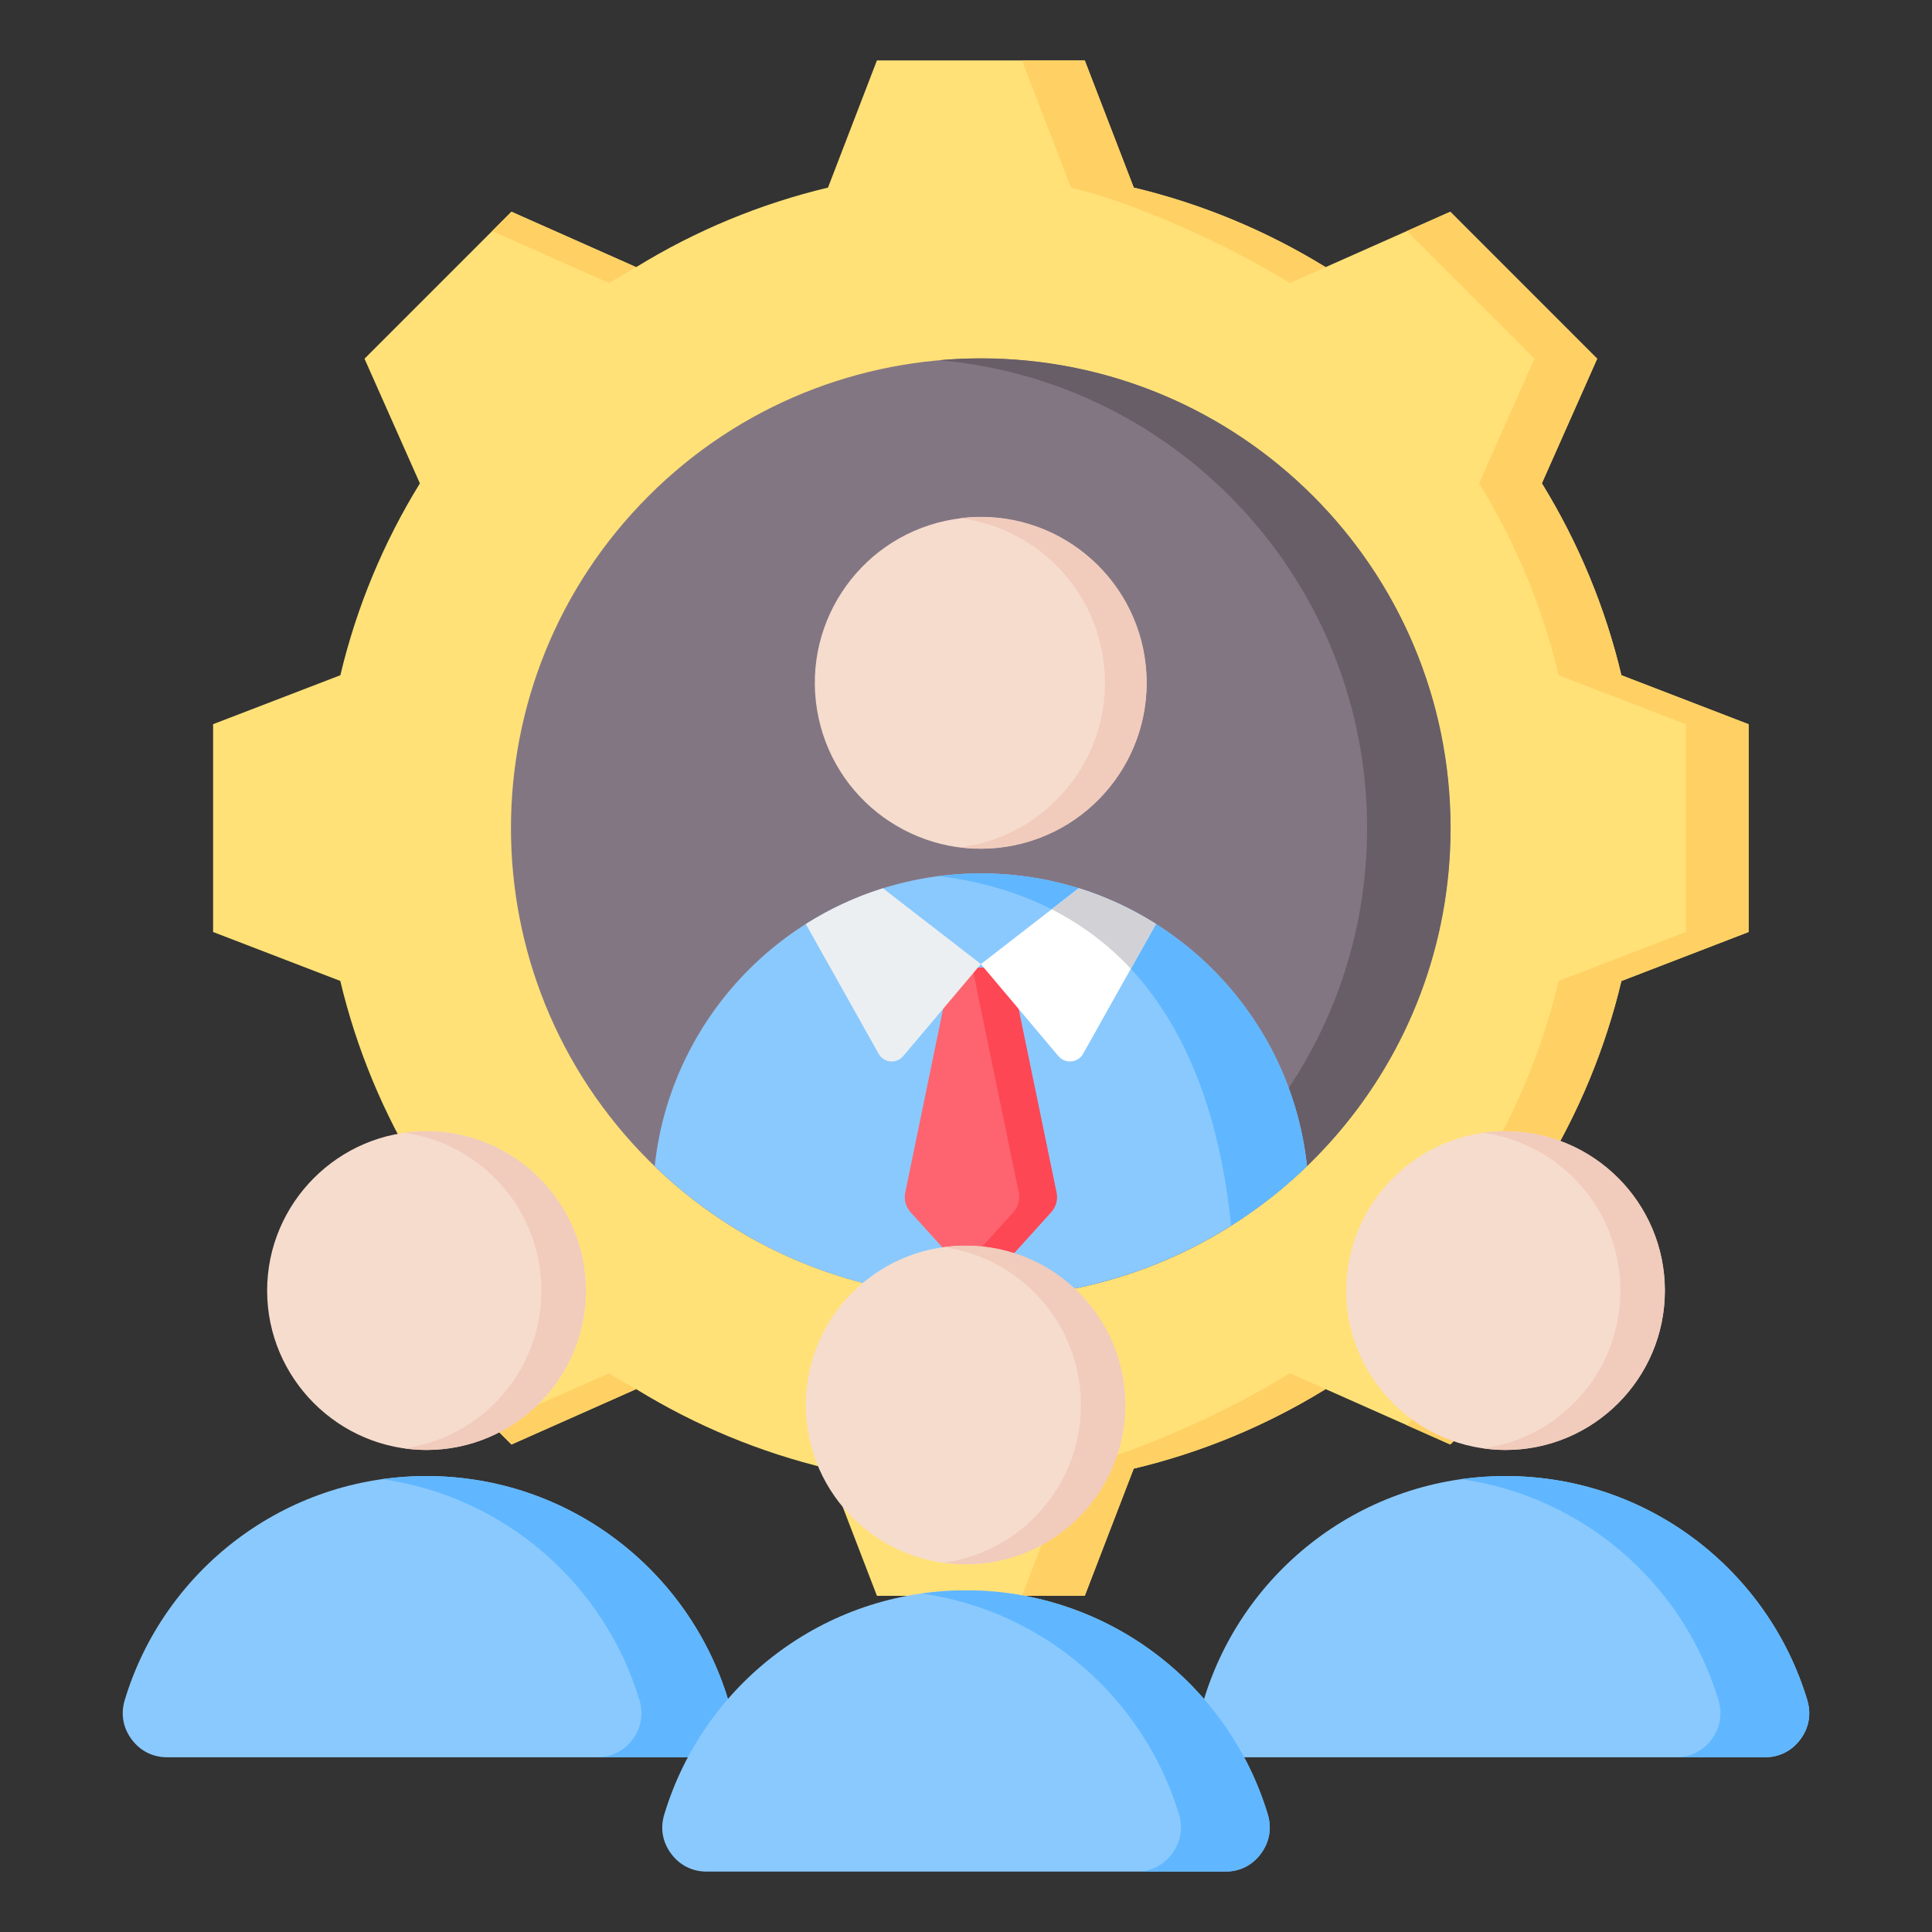
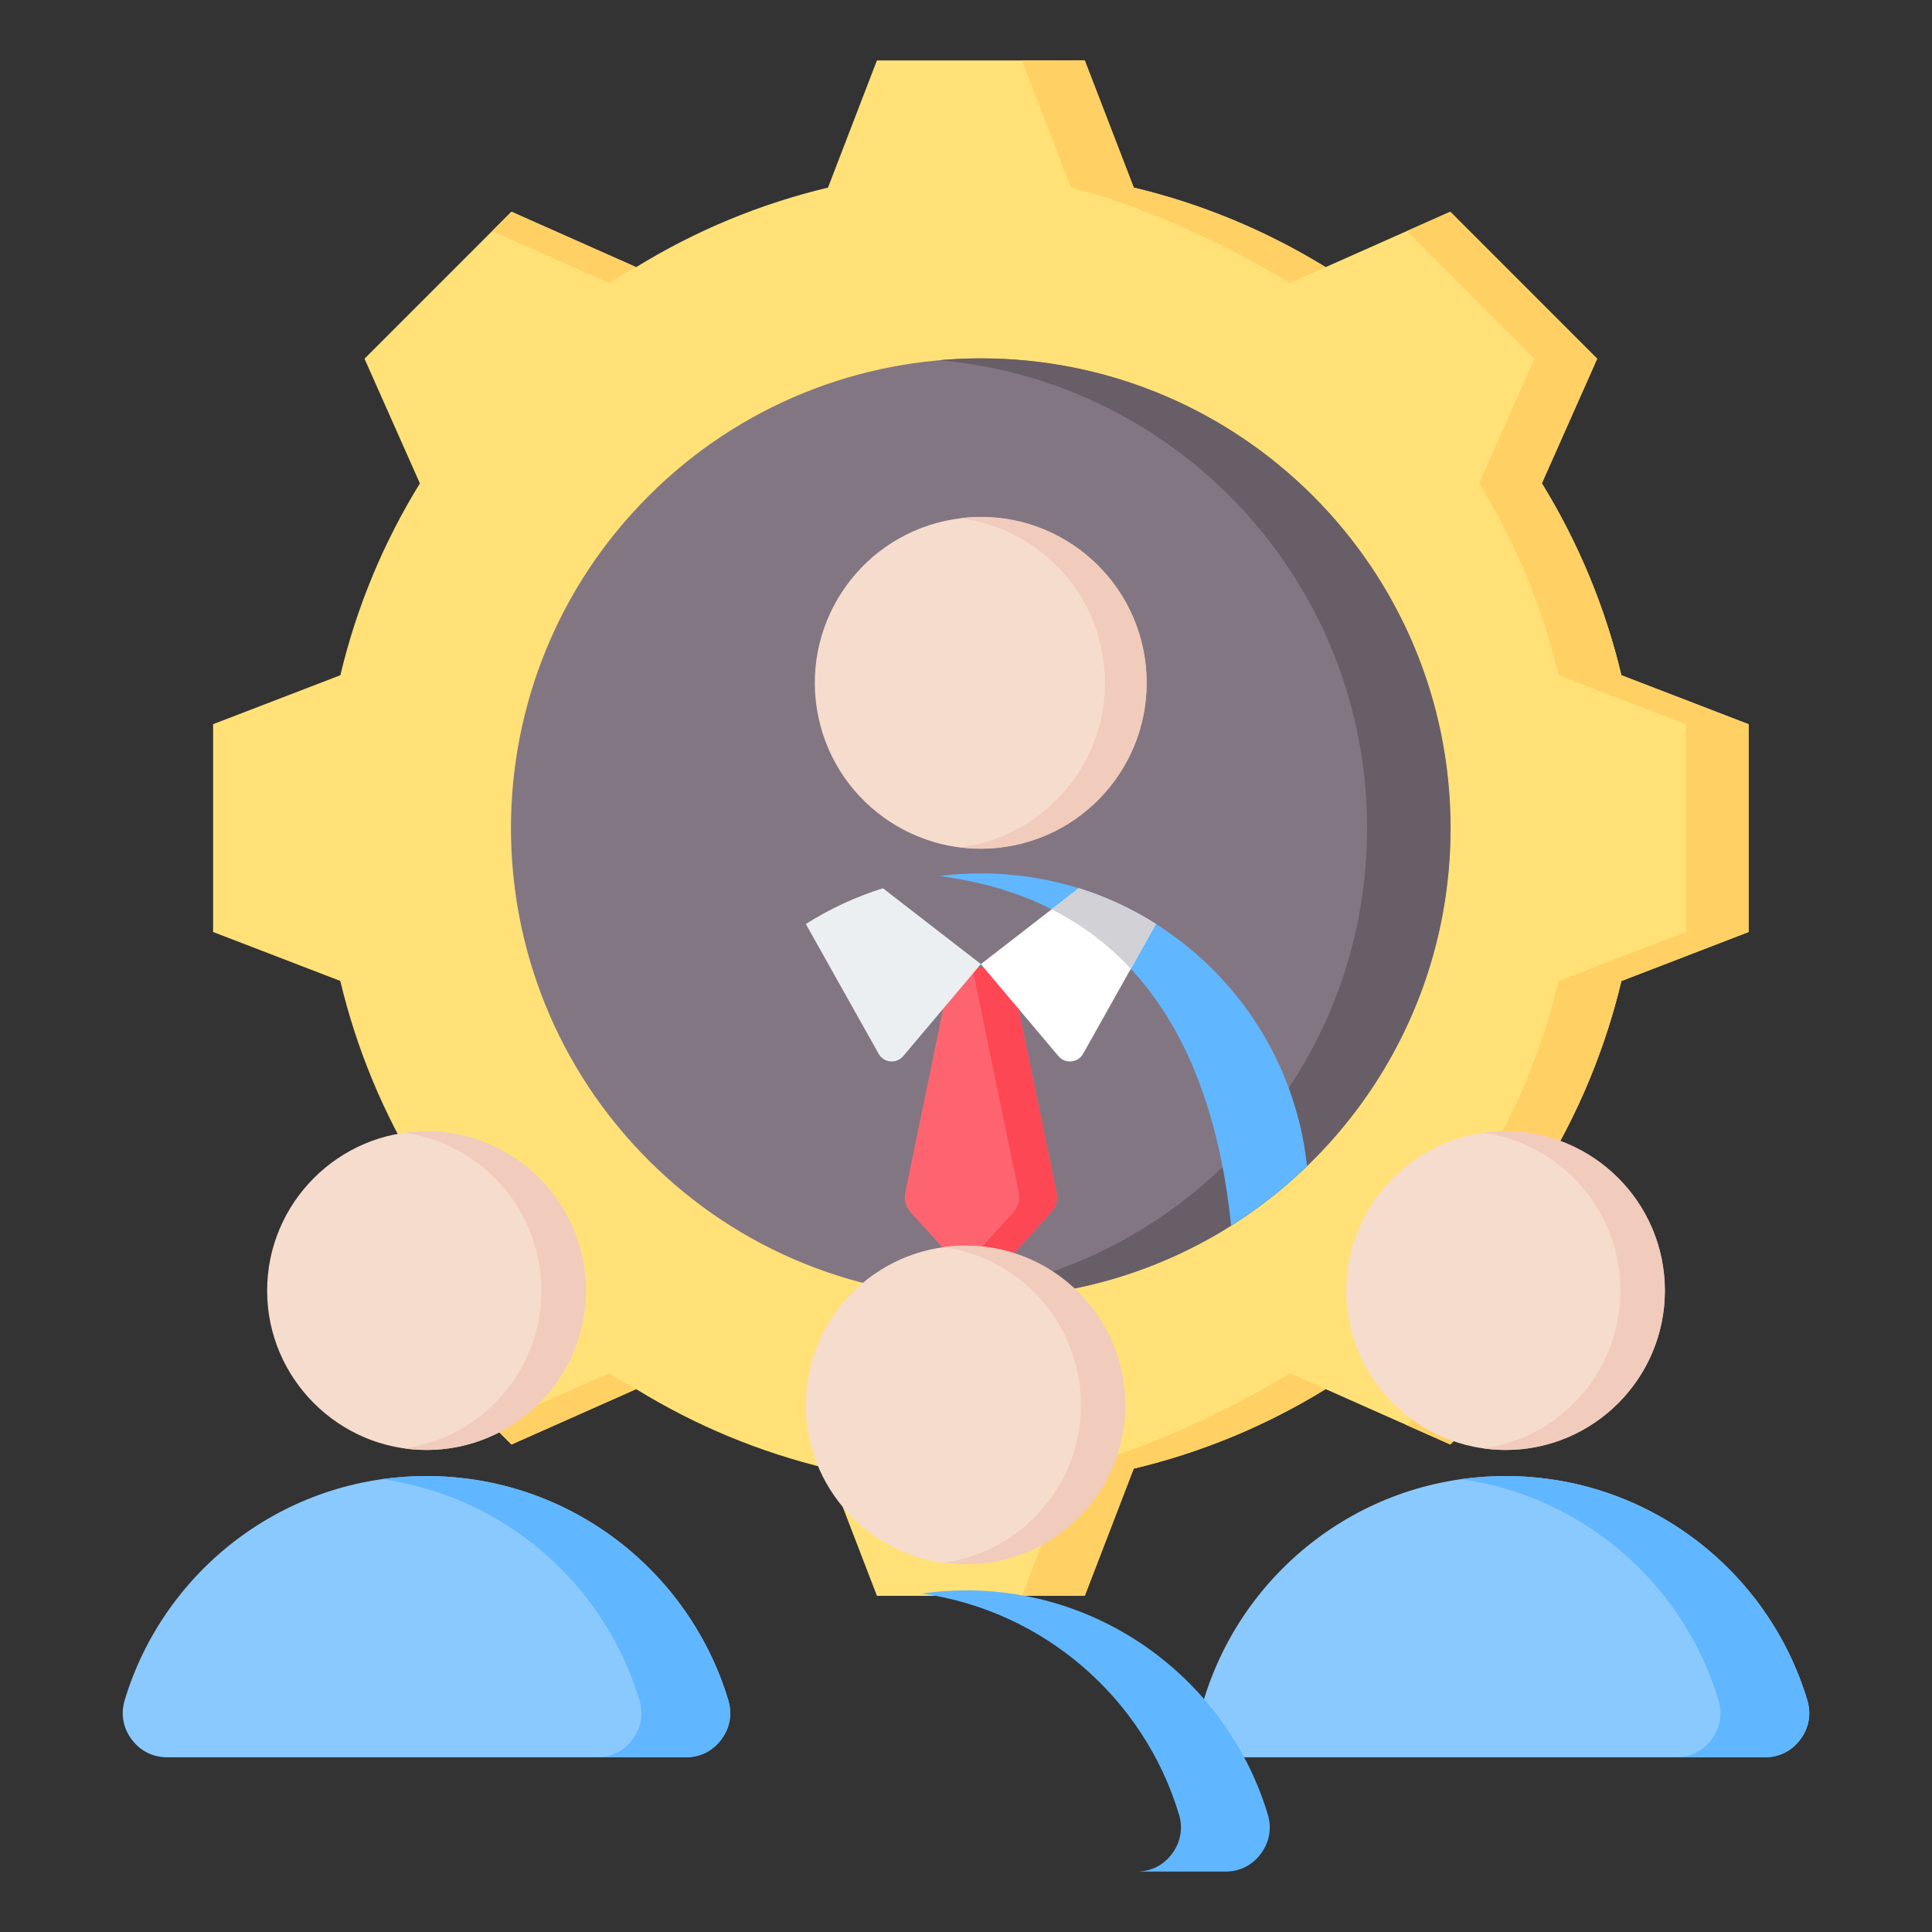
<svg xmlns="http://www.w3.org/2000/svg" width="30" height="30" viewBox="0 0 30 30" fill="none">
  <rect x="0" y="0" width="30" height="30" fill="#333333" stroke="none" />
  <path fill-rule="evenodd" clip-rule="evenodd" d="M17.605 2.913C18.657 3.164 19.662 3.581 20.584 4.148L22.52 3.288L24.801 5.57L23.942 7.505C24.509 8.427 24.927 9.433 25.177 10.485L27.152 11.246V14.472L25.177 15.233C24.926 16.285 24.509 17.291 23.942 18.212L24.801 20.148L22.52 22.43L20.584 21.57C19.663 22.137 18.657 22.555 17.604 22.805L16.844 24.78H13.617L12.857 22.805C11.804 22.554 10.799 22.137 9.878 21.57L7.942 22.43L5.66 20.148L6.52 18.213C5.952 17.291 5.535 16.285 5.284 15.232L3.309 14.472V11.245L5.285 10.485C5.535 9.433 5.952 8.427 6.52 7.506L5.66 5.57L7.942 3.288L9.878 4.148C10.799 3.581 11.804 3.164 12.857 2.913L13.617 0.938H16.844L17.605 2.913Z" fill="#FFE177" />
  <path fill-rule="evenodd" clip-rule="evenodd" d="M9.878 21.57L7.942 22.43L7.642 22.13L9.457 21.324C9.595 21.41 9.736 21.491 9.878 21.57ZM17.605 2.913C18.643 3.16 19.635 3.57 20.546 4.125C20.558 4.133 20.571 4.141 20.584 4.148L20.031 4.394C19.109 3.827 17.683 3.164 16.63 2.913L15.87 0.938H16.844L17.605 2.913ZM7.642 3.588L7.942 3.288L9.878 4.148C9.736 4.227 9.595 4.309 9.457 4.394L7.642 3.588ZM21.845 3.588L22.52 3.288L24.801 5.57L23.942 7.505C24.509 8.427 24.927 9.433 25.177 10.485L27.152 11.246V14.472L25.177 15.233C24.926 16.285 24.509 17.291 23.942 18.212L24.801 20.148L22.52 22.43L21.845 22.13L23.827 20.148L22.967 18.212C23.535 17.291 23.952 16.285 24.202 15.233L26.178 14.472V11.246L24.203 10.485C23.952 9.433 23.535 8.427 22.968 7.505L23.827 5.57L21.845 3.588ZM20.547 21.593C19.636 22.149 18.643 22.558 17.604 22.805L16.844 24.78H15.87L16.63 22.805C17.683 22.555 19.11 21.892 20.031 21.324L20.584 21.57C20.572 21.577 20.559 21.585 20.547 21.593Z" fill="#FFD064" />
  <path fill-rule="evenodd" clip-rule="evenodd" d="M19.352 27.287H27.403C27.628 27.287 27.822 27.189 27.956 27.009C28.091 26.828 28.128 26.614 28.063 26.398C27.456 24.386 25.588 22.92 23.378 22.92C21.167 22.92 19.299 24.386 18.692 26.398C18.627 26.614 18.665 26.828 18.799 27.009C18.933 27.189 19.127 27.287 19.352 27.287Z" fill="#8AC9FE" />
  <path fill-rule="evenodd" clip-rule="evenodd" d="M27.403 27.287C27.628 27.287 27.822 27.189 27.956 27.009C28.091 26.828 28.128 26.614 28.063 26.398C27.456 24.386 25.588 22.92 23.378 22.92C23.143 22.92 22.913 22.937 22.688 22.968C24.591 23.237 26.142 24.599 26.684 26.398C26.749 26.614 26.712 26.828 26.578 27.009C26.443 27.189 26.25 27.287 26.024 27.287H27.403Z" fill="#60B7FF" />
  <path fill-rule="evenodd" clip-rule="evenodd" d="M23.378 22.515C24.74 22.515 25.852 21.403 25.852 20.041C25.852 18.678 24.74 17.566 23.378 17.566C22.015 17.566 20.904 18.678 20.904 20.041C20.904 21.403 22.015 22.515 23.378 22.515Z" fill="#F6DCCD" />
  <path fill-rule="evenodd" clip-rule="evenodd" d="M23.378 17.566C24.744 17.566 25.852 18.674 25.852 20.041C25.852 21.407 24.744 22.515 23.378 22.515C23.261 22.515 23.146 22.506 23.033 22.491C24.236 22.323 25.162 21.29 25.162 20.041C25.162 18.791 24.236 17.758 23.033 17.59C23.146 17.575 23.261 17.566 23.378 17.566Z" fill="#F1CBBC" />
  <path fill-rule="evenodd" clip-rule="evenodd" d="M2.597 27.287H10.648C10.873 27.287 11.067 27.189 11.201 27.009C11.336 26.828 11.373 26.614 11.308 26.398C10.701 24.386 8.833 22.92 6.622 22.92C4.412 22.92 2.544 24.386 1.937 26.398C1.872 26.614 1.909 26.828 2.044 27.009C2.178 27.189 2.372 27.287 2.597 27.287Z" fill="#8AC9FE" />
  <path fill-rule="evenodd" clip-rule="evenodd" d="M10.648 27.287C10.873 27.287 11.067 27.189 11.201 27.009C11.336 26.828 11.373 26.614 11.308 26.398C10.701 24.386 8.833 22.92 6.622 22.92C6.388 22.92 6.158 22.937 5.933 22.968C7.836 23.237 9.386 24.599 9.929 26.398C9.994 26.614 9.957 26.828 9.823 27.009C9.688 27.189 9.494 27.287 9.269 27.287H10.648Z" fill="#60B7FF" />
  <path fill-rule="evenodd" clip-rule="evenodd" d="M6.622 22.515C7.985 22.515 9.097 21.403 9.097 20.041C9.097 18.678 7.985 17.566 6.622 17.566C5.26 17.566 4.148 18.678 4.148 20.041C4.148 21.403 5.26 22.515 6.622 22.515Z" fill="#F6DCCD" />
  <path fill-rule="evenodd" clip-rule="evenodd" d="M6.622 17.566C7.989 17.566 9.097 18.674 9.097 20.041C9.097 21.407 7.989 22.515 6.622 22.515C6.505 22.515 6.39 22.506 6.278 22.491C7.481 22.323 8.407 21.29 8.407 20.041C8.407 18.791 7.481 17.758 6.278 17.59C6.39 17.575 6.505 17.566 6.622 17.566Z" fill="#F1CBBC" />
  <path d="M20.385 18.017C23.233 15.168 23.233 10.55 20.385 7.702C17.537 4.854 12.919 4.854 10.071 7.702C7.222 10.55 7.222 15.168 10.071 18.017C12.919 20.865 17.537 20.865 20.385 18.017Z" fill="#837683" />
  <path fill-rule="evenodd" clip-rule="evenodd" d="M21.228 12.859C21.228 14.351 20.78 15.738 20.011 16.894C19.715 17.34 19.37 17.752 18.985 18.121C17.82 19.239 16.285 19.975 14.582 20.125C14.796 20.143 15.012 20.153 15.231 20.153C15.585 20.153 15.934 20.128 16.275 20.079C16.319 20.073 16.363 20.066 16.406 20.059C19.876 19.497 22.525 16.487 22.525 12.859C22.525 8.83 19.259 5.564 15.231 5.564C15.012 5.564 14.796 5.574 14.582 5.593C18.307 5.921 21.228 9.049 21.228 12.859Z" fill="#685E68" />
-   <path fill-rule="evenodd" clip-rule="evenodd" d="M15.231 13.562C12.603 13.562 10.44 15.553 10.166 18.108C11.478 19.375 13.263 20.153 15.231 20.153C15.585 20.153 15.934 20.128 16.275 20.079C17.826 19.857 19.22 19.146 20.295 18.108C20.022 15.553 17.859 13.562 15.231 13.562Z" fill="#8AC9FE" />
  <path fill-rule="evenodd" clip-rule="evenodd" d="M14.582 13.603C17.615 13.989 18.837 16.283 19.117 19.032C19.541 18.765 19.936 18.455 20.295 18.108C20.022 15.553 17.859 13.562 15.231 13.562C15.011 13.562 14.795 13.576 14.582 13.603Z" fill="#60B7FF" />
  <path d="M15.64 13.146C17.044 12.918 17.997 11.595 17.77 10.191C17.542 8.788 16.219 7.834 14.816 8.062C13.412 8.289 12.458 9.612 12.686 11.016C12.913 12.42 14.236 13.373 15.64 13.146Z" fill="#F6DCCD" />
  <path fill-rule="evenodd" clip-rule="evenodd" d="M17.158 10.602C17.158 11.914 16.176 12.998 14.907 13.157C15.013 13.17 15.121 13.177 15.231 13.177C16.653 13.177 17.806 12.024 17.806 10.602C17.806 9.179 16.653 8.026 15.231 8.026C15.121 8.026 15.013 8.033 14.907 8.047C16.176 8.206 17.158 9.289 17.158 10.602Z" fill="#F1CBBC" />
  <path fill-rule="evenodd" clip-rule="evenodd" d="M14.777 15.025H15.684L16.405 18.517C16.428 18.63 16.399 18.738 16.321 18.824L15.246 20.012C15.236 20.012 15.226 20.012 15.216 20.012L14.14 18.824C14.063 18.738 14.034 18.63 14.057 18.517L14.777 15.025Z" fill="#FE646F" />
  <path fill-rule="evenodd" clip-rule="evenodd" d="M15.098 15.025H15.684L16.405 18.517C16.428 18.63 16.399 18.738 16.321 18.824L15.246 20.012C15.236 20.012 15.226 20.012 15.216 20.012L14.938 19.705L15.735 18.824C15.813 18.738 15.842 18.63 15.819 18.517L15.098 15.025Z" fill="#FD4755" />
  <path fill-rule="evenodd" clip-rule="evenodd" d="M17.949 14.348C17.579 14.114 17.177 13.926 16.751 13.793L15.231 14.971L16.435 16.399C16.486 16.459 16.558 16.488 16.636 16.481C16.715 16.473 16.78 16.431 16.819 16.362L17.949 14.348Z" fill="white" />
  <path fill-rule="evenodd" clip-rule="evenodd" d="M17.949 14.348C17.926 14.333 17.903 14.319 17.881 14.305L17.853 14.288C17.831 14.275 17.809 14.262 17.787 14.249C17.774 14.242 17.762 14.235 17.749 14.227C17.729 14.216 17.709 14.204 17.688 14.193C17.674 14.185 17.659 14.177 17.645 14.17C17.627 14.16 17.608 14.15 17.59 14.14C17.574 14.132 17.559 14.124 17.543 14.116C17.525 14.107 17.506 14.098 17.488 14.088C17.471 14.08 17.454 14.072 17.436 14.063C17.42 14.056 17.404 14.048 17.388 14.04C17.368 14.031 17.348 14.022 17.328 14.013C17.314 14.006 17.299 14 17.285 13.993C17.263 13.984 17.241 13.974 17.219 13.965C17.206 13.959 17.194 13.954 17.181 13.949C17.157 13.939 17.134 13.929 17.11 13.92L17.074 13.906C17.05 13.896 17.025 13.887 17 13.878L16.968 13.866C16.941 13.857 16.915 13.847 16.888 13.838L16.86 13.828C16.831 13.819 16.803 13.809 16.775 13.8L16.751 13.793L16.751 13.793L16.33 14.119C16.808 14.362 17.215 14.674 17.559 15.043L17.949 14.348Z" fill="#D1D1D6" />
  <path fill-rule="evenodd" clip-rule="evenodd" d="M13.71 13.793C13.284 13.926 12.882 14.114 12.513 14.348L13.643 16.362C13.723 16.506 13.92 16.524 14.026 16.398L15.231 14.97L13.71 13.793Z" fill="#ECEFF1" />
-   <path fill-rule="evenodd" clip-rule="evenodd" d="M10.975 29.062H19.026C19.251 29.062 19.445 28.965 19.579 28.784C19.713 28.603 19.751 28.389 19.686 28.174C19.078 26.161 17.21 24.695 15 24.695C12.789 24.695 10.921 26.161 10.315 28.174C10.249 28.39 10.287 28.603 10.421 28.784C10.556 28.965 10.749 29.062 10.975 29.062Z" fill="#8AC9FE" />
  <path fill-rule="evenodd" clip-rule="evenodd" d="M19.026 29.062C19.251 29.062 19.445 28.965 19.579 28.784C19.713 28.603 19.751 28.389 19.686 28.174C19.078 26.161 17.21 24.695 15 24.695C14.766 24.695 14.536 24.712 14.311 24.744C16.213 25.012 17.764 26.374 18.307 28.174C18.372 28.389 18.334 28.603 18.2 28.784C18.066 28.965 17.872 29.062 17.647 29.062H19.026Z" fill="#60B7FF" />
  <path d="M17.458 21.899C17.503 20.534 16.433 19.39 15.068 19.345C13.703 19.3 12.56 20.37 12.514 21.735C12.469 23.1 13.54 24.244 14.905 24.289C16.27 24.334 17.413 23.264 17.458 21.899Z" fill="#F6DCCD" />
  <path fill-rule="evenodd" clip-rule="evenodd" d="M15 19.342C16.366 19.342 17.474 20.45 17.474 21.816C17.474 23.182 16.366 24.29 15 24.29C14.883 24.29 14.768 24.282 14.655 24.266C15.859 24.098 16.785 23.065 16.785 21.816C16.785 20.567 15.859 19.534 14.655 19.366C14.768 19.35 14.883 19.342 15 19.342Z" fill="#F1CBBC" />
</svg>